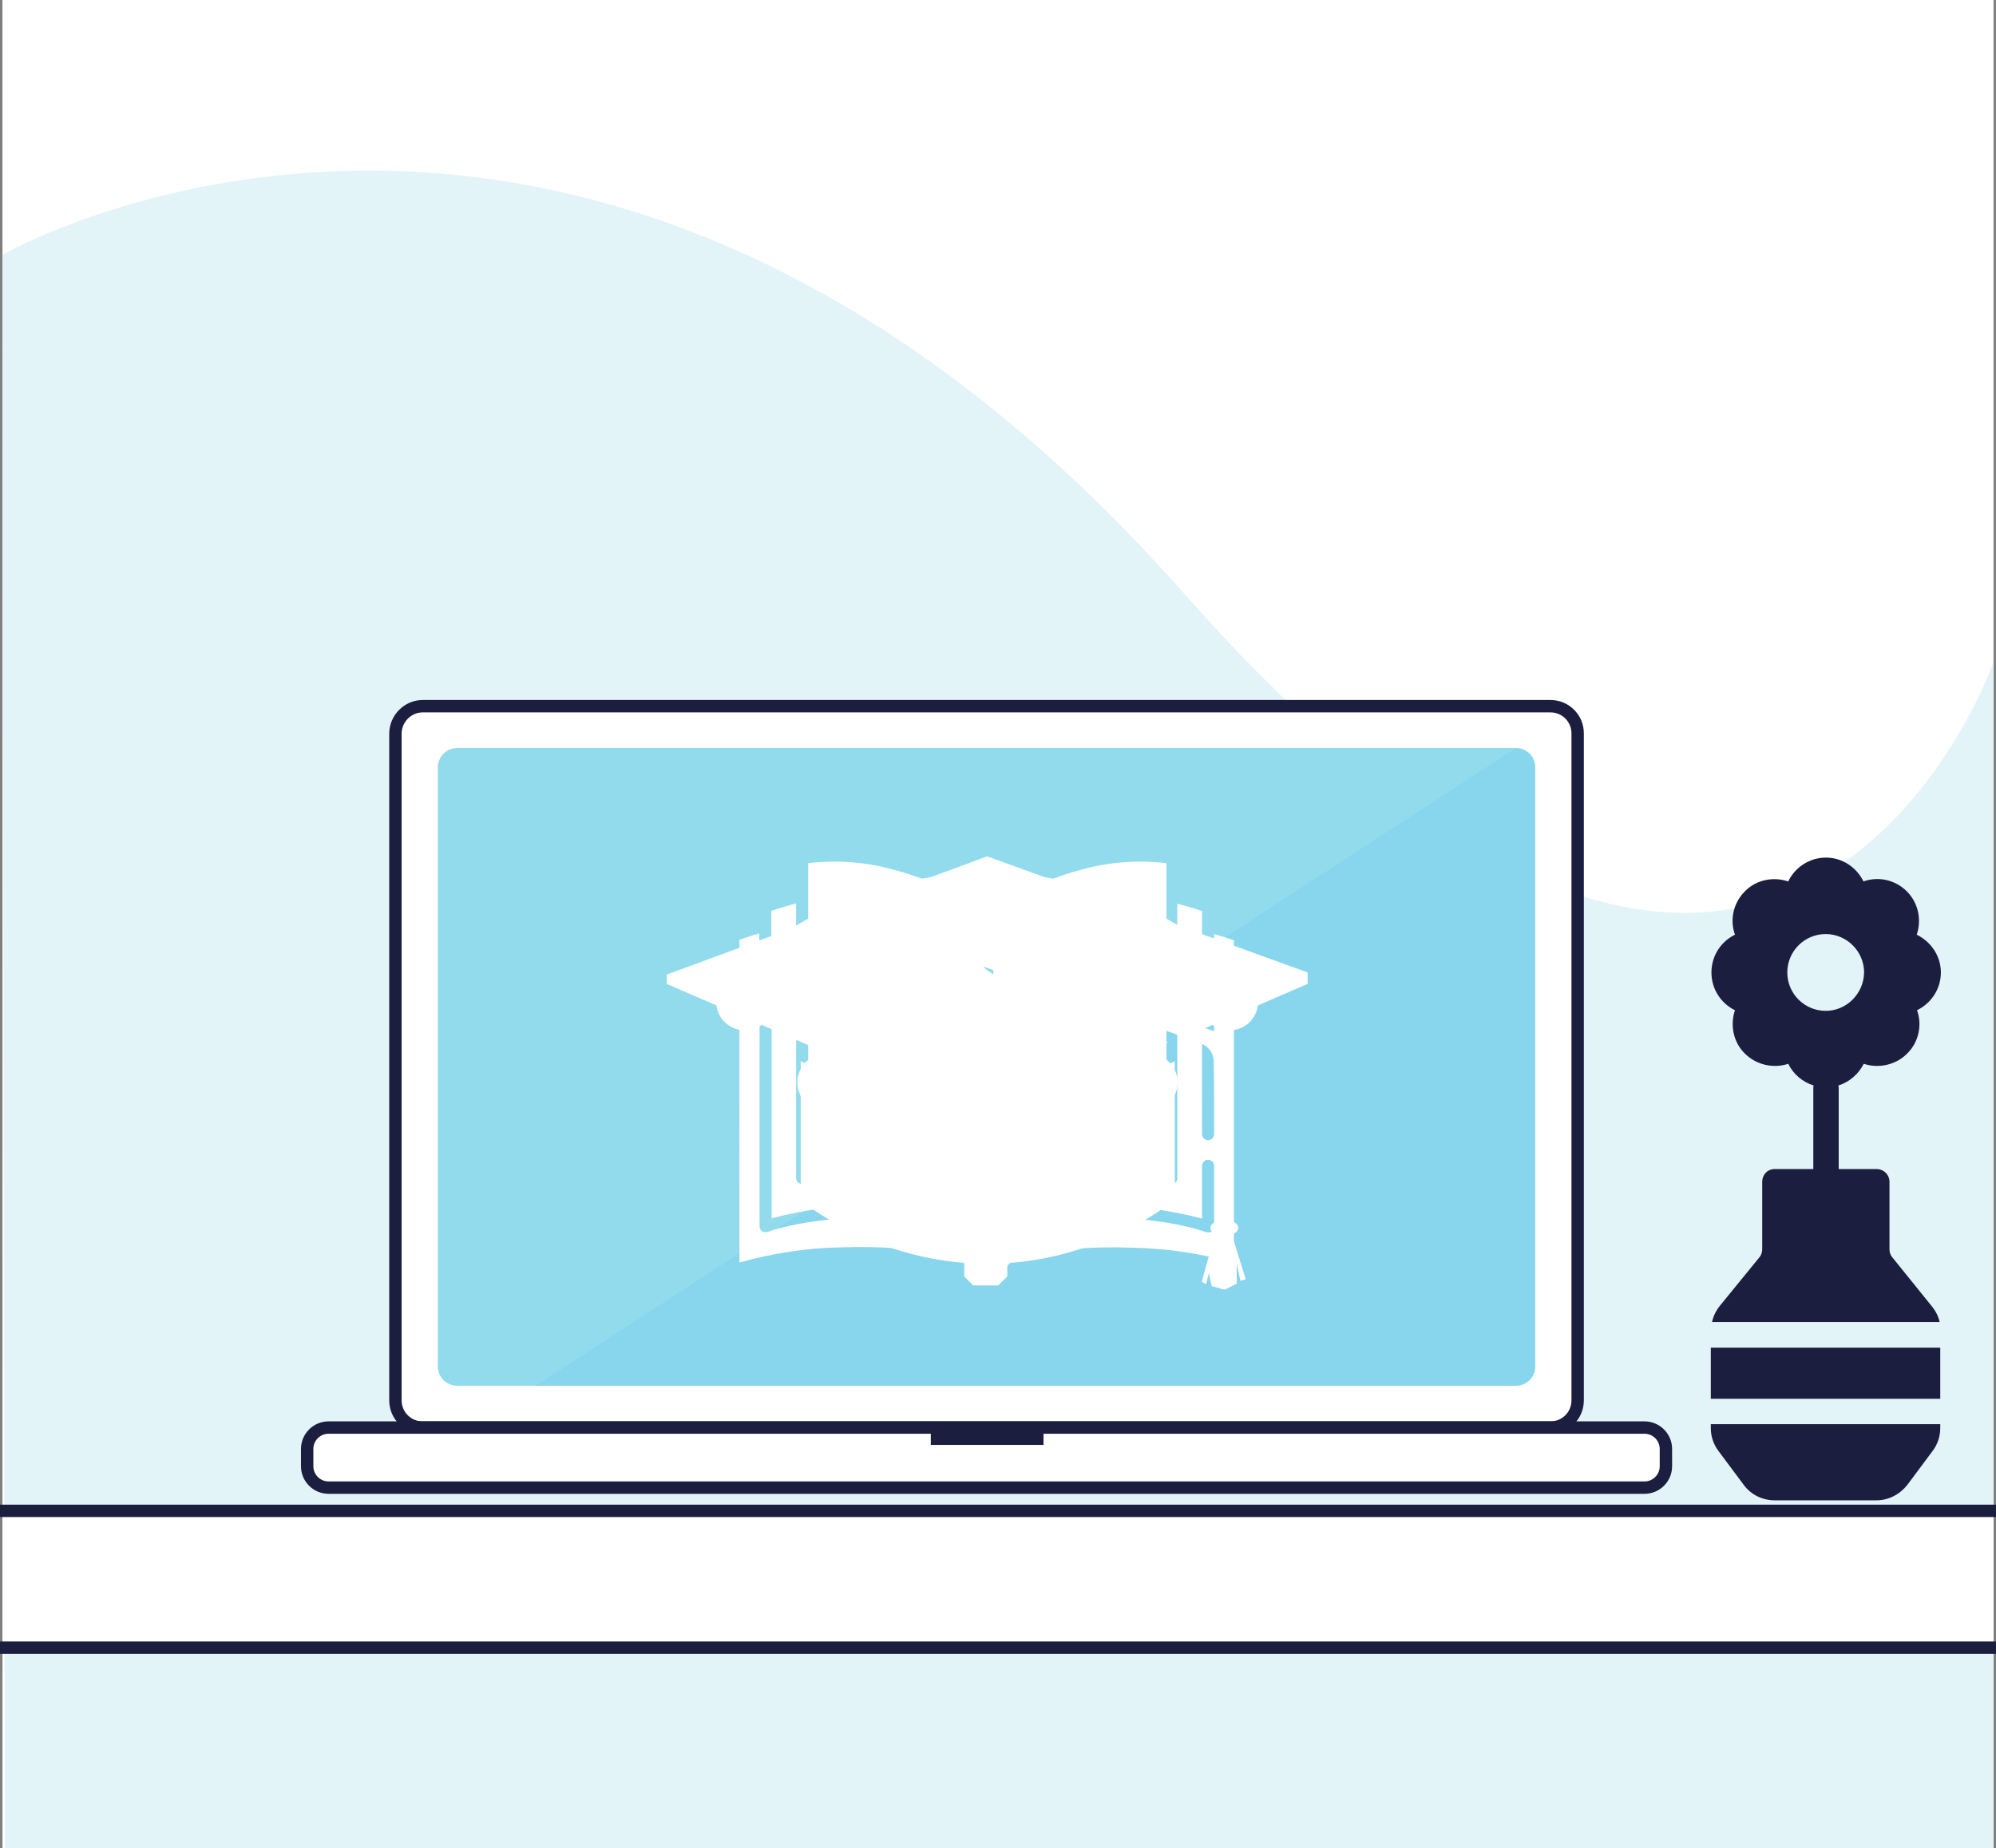
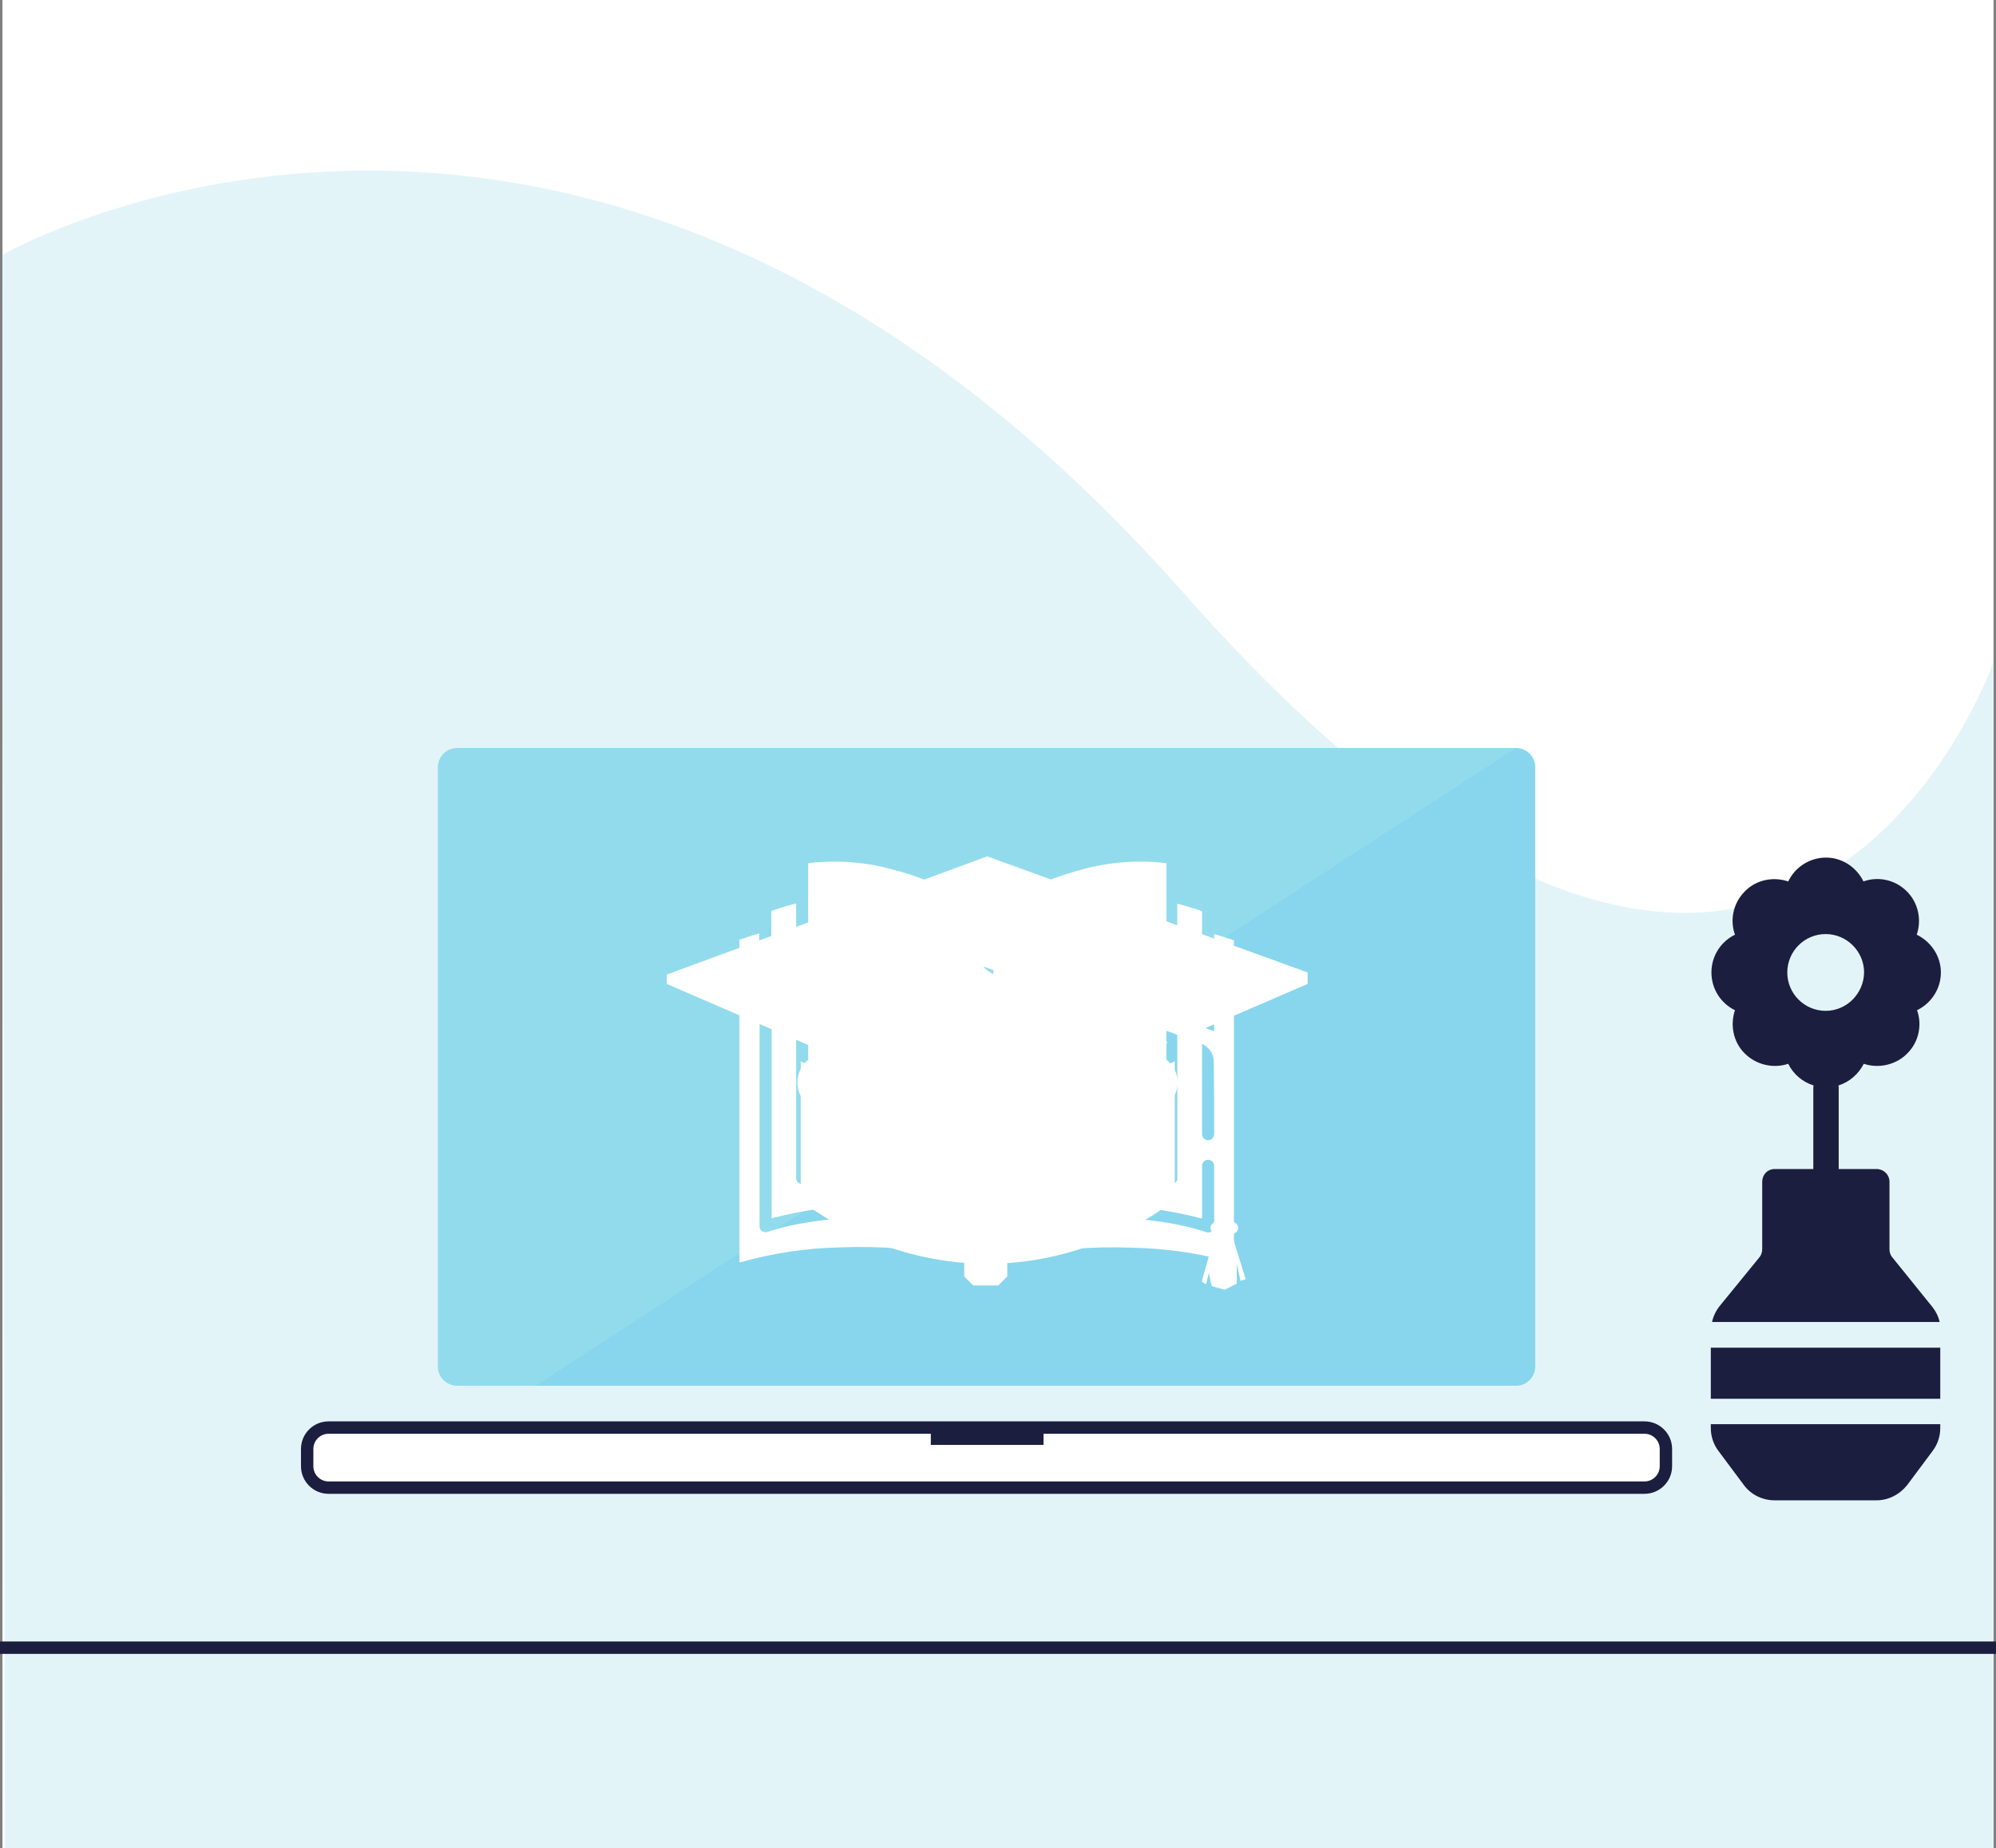
<svg xmlns="http://www.w3.org/2000/svg" version="1.1" id="Layer_2_00000113342575510125721760000006821558812772594604_" x="0px" y="0px" viewBox="0 0 644.6 597" style="enable-background:new 0 0 644.6 597;" xml:space="preserve">
  <rect x="0" y="0" width="644.6" height="597" fill="#808080" stroke="none" />
  <style type="text/css">
	.st0{fill:#FFFFFF;}
	.st1{fill:#E3F4F9;}
	.st2{fill:#FFFFFF;stroke:#1B1E3F;stroke-width:4;stroke-miterlimit:10;}
	.st3{fill:#91DBED;}
	.st4{opacity:0.1;fill:#2EA6EF;enable-background:new    ;}
	.st5{fill:none;stroke:#1B1E3F;stroke-width:4;stroke-miterlimit:10;}
	.st6{fill:#1B1E3F;}
	.st7{fill-rule:evenodd;clip-rule:evenodd;fill:#FFFFFF;}
	#flower {
		animation: flower 3s ease-in-out infinite;
	}	

	@keyframes flower {
		0% {
			transform: translateY(0%);
		}
		50% {
			transform: translateY(1%);
		}
		100% {
			transform: translateY(0%);
		}
	}

	#wifi {
		animation: wifi 6s ease-in infinite;
	}
	#book {
		animation: book 6s ease-in infinite;
	}
	#hat {
		animation: hat 6s ease-in infinite;
	}
	@keyframes wifi {
		0% {
			opacity: 1;
		}
		25% {
			opacity: 1;
		}
		30% {
			opacity: 0;
		}
		95% {
			opacity: 0;
		}
		100% {
			opacity: 1;
		}
	}	
	@keyframes book {
		0% {
			opacity: 0;
		}
		30% {
			opacity: 0;
		}
		35% {
			opacity: 1;
		}
		60% {
			opacity: 1;
		}
		65% {
			opacity: 0;
		}
		100% {
			opacity: 0;
		}
	}	
	@keyframes hat {
		0% {
			opacity: 0;
		}
		65% {
			opacity: 0;
		}
		70% {
			opacity: 1;
		}
		95% {
			opacity: 1;
		}
		100% {
			opacity: 0;
		}
	}			
</style>
  <g id="Layer_2-2">
    <rect x="0.8" class="st0" width="643" height="597" />
    <path class="st1" d="M0.8,82.3c0,0,188.8-109,381.6,109.4s261.4,22.1,261.4,22.1V597H1.6L0.8,82.3z" />
  </g>
-   <rect x="0.8" y="488" class="st0" width="643" height="44.2" />
-   <path class="st2" d="M136.5,228.1h364.2c4.9,0,8.8,3.9,8.8,8.8v215.4c0,4.9-3.9,8.8-8.8,8.8H136.5c-4.9,0-8.8-3.9-8.8-8.8V237  C127.7,232.1,131.7,228.1,136.5,228.1z" />
  <path class="st3" d="M147.6,241.6h342c3.4,0,6.2,2.8,6.2,6.2v193.6c0,3.4-2.8,6.2-6.2,6.2h-342c-3.4,0-6.2-2.8-6.2-6.2V247.9  C141.4,244.4,144.2,241.6,147.6,241.6z" />
  <path class="st4" d="M489.6,241.6c3.4,0,6.2,2.8,6.2,6.2v193.6c0,3.4-2.8,6.2-6.2,6.2H173" />
  <path class="st2" d="M106.1,461.1h425c3.8,0,6.9,3.1,6.9,6.9v5.6c0,3.8-3.1,6.9-6.9,6.9h-425c-3.8,0-6.9-3.1-6.9-6.9V468  C99.2,464.2,102.3,461.1,106.1,461.1z" />
  <line class="st5" x1="300.6" y1="464.7" x2="337" y2="464.7" />
-   <line class="st5" x1="0" y1="488" x2="644.6" y2="488" />
  <line class="st5" x1="644.6" y1="532.2" x2="0" y2="532.2" />
  <path class="st6" d="M552.5,461.3c0,2.7,0.9,5.3,2.5,7.4l8.2,11c2.3,3.1,6,4.9,9.9,4.9h32.9c3.9,0,7.5-1.9,9.9-4.9l8.2-11  c1.6-2.1,2.5-4.7,2.5-7.4V460h-74.1L552.5,461.3L552.5,461.3z" />
  <rect x="552.5" y="435.3" class="st6" width="74.1" height="16.5" />
  <g id="hat">
    <path class="st0" d="M377.2,336.7l-58.4,25.8l-103.5-44.7v-3l103.5-38.2l103.5,37.5v3.7l-39.8,17.2l-64.9-22.8c0,0,1,2.1,9.9,5.6   S377.2,336.7,377.2,336.7L377.2,336.7z" />
    <path class="st0" d="M258.6,342.8l60.3,26.7l60.5-26.7v44.7c0,0-24.4,20.7-60.5,20.7s-60.3-20.5-60.3-20.5L258.6,342.8L258.6,342.8   z" />
    <path class="st0" d="M392.8,397.1l-4.7,16.9l1.4,0.8l0.9-3.6l0.9,4.2l4.2,1.2l3.9-2v-6.4l1.2,5.5l1.7-0.5l-5-16.1l0.3-3.3L397,340   c-0.1-3.2-2.1-6-5.1-7l-8.2-2.8l-4.3,3.7l8.5,3.2c2.5,0.9,4.1,3.3,4.1,5.9L392.8,397.1L392.8,397.1z" />
    <ellipse class="st0" cx="395.4" cy="396.6" rx="4.5" ry="2.6" />
  </g>
  <path id="book" class="st7" d="M320.8,392.6c8.6-4.9,17.8-8.6,27.5-11.1c9.2-2.6,18.8-3.7,28.4-3.2v-99.5  c-9.2-1.1-18.5-0.4-27.5,2.1c-10.1,2.7-19.7,7-28.4,12.8L320.8,392.6L320.8,392.6z M316.9,293.7c-8.7-5.8-18.3-10.2-28.4-12.8  c-8.9-2.5-18.3-3.2-27.5-2.1v99.5c9.6-0.5,19.2,0.6,28.4,3.2c9.6,2.4,18.8,6.1,27.5,11.1L316.9,293.7L316.9,293.7z M305,390.9  c-7.3-1.1-14.6-1.6-21.9-1.6c-11.4-0.2-22.8,1.3-33.9,4.2v-70.2c0-1.1-0.8-1.9-1.9-2s-1.9,0.8-2,1.9c0,0,0,0.1,0,0.1v72.8  c0,1.1,0.9,1.9,1.9,1.9c0.2,0,0.5,0,0.7-0.1c9.3-3.2,22.2-4.7,35-4.7c12.9,0,25.7,1.6,35,4.7c0.5,0.2,1,0.2,1.5,0  c9.3-3.2,22.2-4.7,35-4.7c12.9,0,25.8,1.6,35.2,4.8c1,0.3,2.1-0.2,2.4-1.2c0.1-0.2,0.1-0.4,0.1-0.6l0,0v-19.6c0-1.1-0.8-1.9-1.9-2  c-1.1,0-1.9,0.8-2,1.9c0,0,0,0.1,0,0.1v17c-11-2.9-22.4-4.3-33.9-4.2c-7.3,0-14.7,0.5-21.9,1.6c5.3-2.3,10.9-4.2,16.5-5.6  c10.7-2.8,21.4-4,29.1-2.9c1,0.2,2-0.6,2.2-1.6c0,0,0,0,0,0c0-0.1,0-0.2,0-0.3l0,0v-88.7c1.2,0.3,2.4,0.6,3.6,1  c1.5,0.4,3,0.9,4.4,1.4v72c0,1.1,0.8,1.9,1.9,2c1.1,0,1.9-0.8,2-1.9c0,0,0-0.1,0-0.1v-64.6c0.9,0.3,1.8,0.5,2.7,0.8  c1.3,0.4,2.5,0.8,3.7,1.2v104.2c-10.8-3.1-21.9-4.7-33.1-4.9c-12.9-0.5-25.9,0.6-38.5,3.2c-0.9,0.1-1.6,1-1.6,1.9v4.2l-2.9,2.9h-8.1  l-2.9-2.9v-4.4c0-1-0.7-1.8-1.7-1.9c-12.6-2.6-25.4-3.6-38.2-3.1c-11.1,0.2-22.1,1.9-32.7,4.9V303.5c1.2-0.4,2.4-0.8,3.7-1.2  c0.9-0.3,1.8-0.6,2.7-0.8v11.5c0,1.1,0.9,1.9,2,1.9c1,0,1.8-0.8,1.9-1.9v-18.8c1.4-0.5,2.9-0.9,4.4-1.4c1.2-0.3,2.4-0.7,3.6-1v88.7  l0,0c0,0.1,0,0.2,0,0.3c0.2,1,1.1,1.8,2.2,1.6c0,0,0,0,0,0c7.7-1.1,18.4,0.1,29.1,2.9C294.1,386.7,299.6,388.6,305,390.9z" />
  <g id="wifi">
-     <path class="st0" d="M318.8,392.9c-5.1,0-9.2,4.1-9.2,9.3s4.1,9.2,9.3,9.2s9.2-4.1,9.2-9.3c0-2.5-1-4.9-2.9-6.7   C323.4,393.8,321.2,392.9,318.8,392.9z" />
    <path class="st0" d="M318.8,358.2c-11.6,0-22.7,4.5-30.8,12.7c-3.6,3.6-3.6,9.5,0,13.1s9.5,3.6,13.1,0l0,0c9.9-9.7,25.7-9.7,35.6,0   c3.6,3.6,9.5,3.6,13.1,0s3.6-9.5,0-13.1l0,0C341.4,362.7,330.3,358.2,318.8,358.2z" />
    <path class="st0" d="M318.8,318.9c-22-0.1-43.1,8.6-58.6,24.2c-3.6,3.6-3.6,9.5,0,13.1s9.5,3.6,13.1,0l0,0   c25.2-25.1,66-25.1,91.2,0c3.6,3.6,9.5,3.6,13.1,0s3.6-9.5,0-13.1l0,0C361.9,327.6,340.8,318.9,318.8,318.9z" />
-     <path class="st0" d="M318.8,282c-31.8-0.1-62.3,12.5-84.8,35c-3.6,3.6-3.6,9.5,0,13.1s9.5,3.6,13.1,0c39.7-39.5,103.8-39.5,143.4,0   c3.6,3.6,9.5,3.6,13.1,0c3.6-3.6,3.6-9.5,0-13.1C381.2,294.5,350.6,281.8,318.8,282z" />
  </g>
  <path id="flower" class="st6" d="M619,301.9c1.6-4.7,0.6-10.2-3.2-14c-3.8-3.8-9.3-4.9-14-3.2c-2.2-4.5-6.8-7.7-12.1-7.7  s-10,3.1-12.2,7.7c-4.8-1.6-10.3-0.6-14,3.2c-3.8,3.8-4.9,9.3-3.2,14c-4.5,2.2-7.6,6.8-7.6,12.2c0,5.4,3.1,10,7.6,12.2  c-1.6,4.7-0.6,10.3,3.2,14c3.7,3.7,9.3,4.9,14,3.3c1.6,3.3,4.6,5.9,8.2,7c0,0.2-0.1,0.4-0.1,0.6v57h8.2v-57c0-0.2-0.1-0.4-0.1-0.6  c3.6-1.1,6.5-3.7,8.2-7c4.7,1.6,10.4,0.4,14-3.3c3.8-3.7,4.9-9.3,3.2-14c4.5-2.2,7.7-6.8,7.7-12.2S623.5,304.1,619,301.9z   M589.6,326.5c-6.8,0-12.4-5.5-12.4-12.4c0-6.8,5.5-12.4,12.4-12.4c6.8,0,12.4,5.6,12.4,12.4C601.9,320.9,596.4,326.5,589.6,326.5z" />
  <path class="st6" d="M611.1,406.1c-0.6-0.7-0.9-1.6-0.9-2.6v-21.8c0-2.2-1.7-3.9-3.8-4.1h-33.5c-2.2,0.1-3.8,1.9-3.8,4.1v21.8  c0,0.9-0.3,1.9-0.9,2.6l-12.8,15.7c-1.2,1.5-2.1,3.3-2.5,5.2h73.5c-0.4-1.8-1.2-3.4-2.3-4.8L611.1,406.1z" />
</svg>